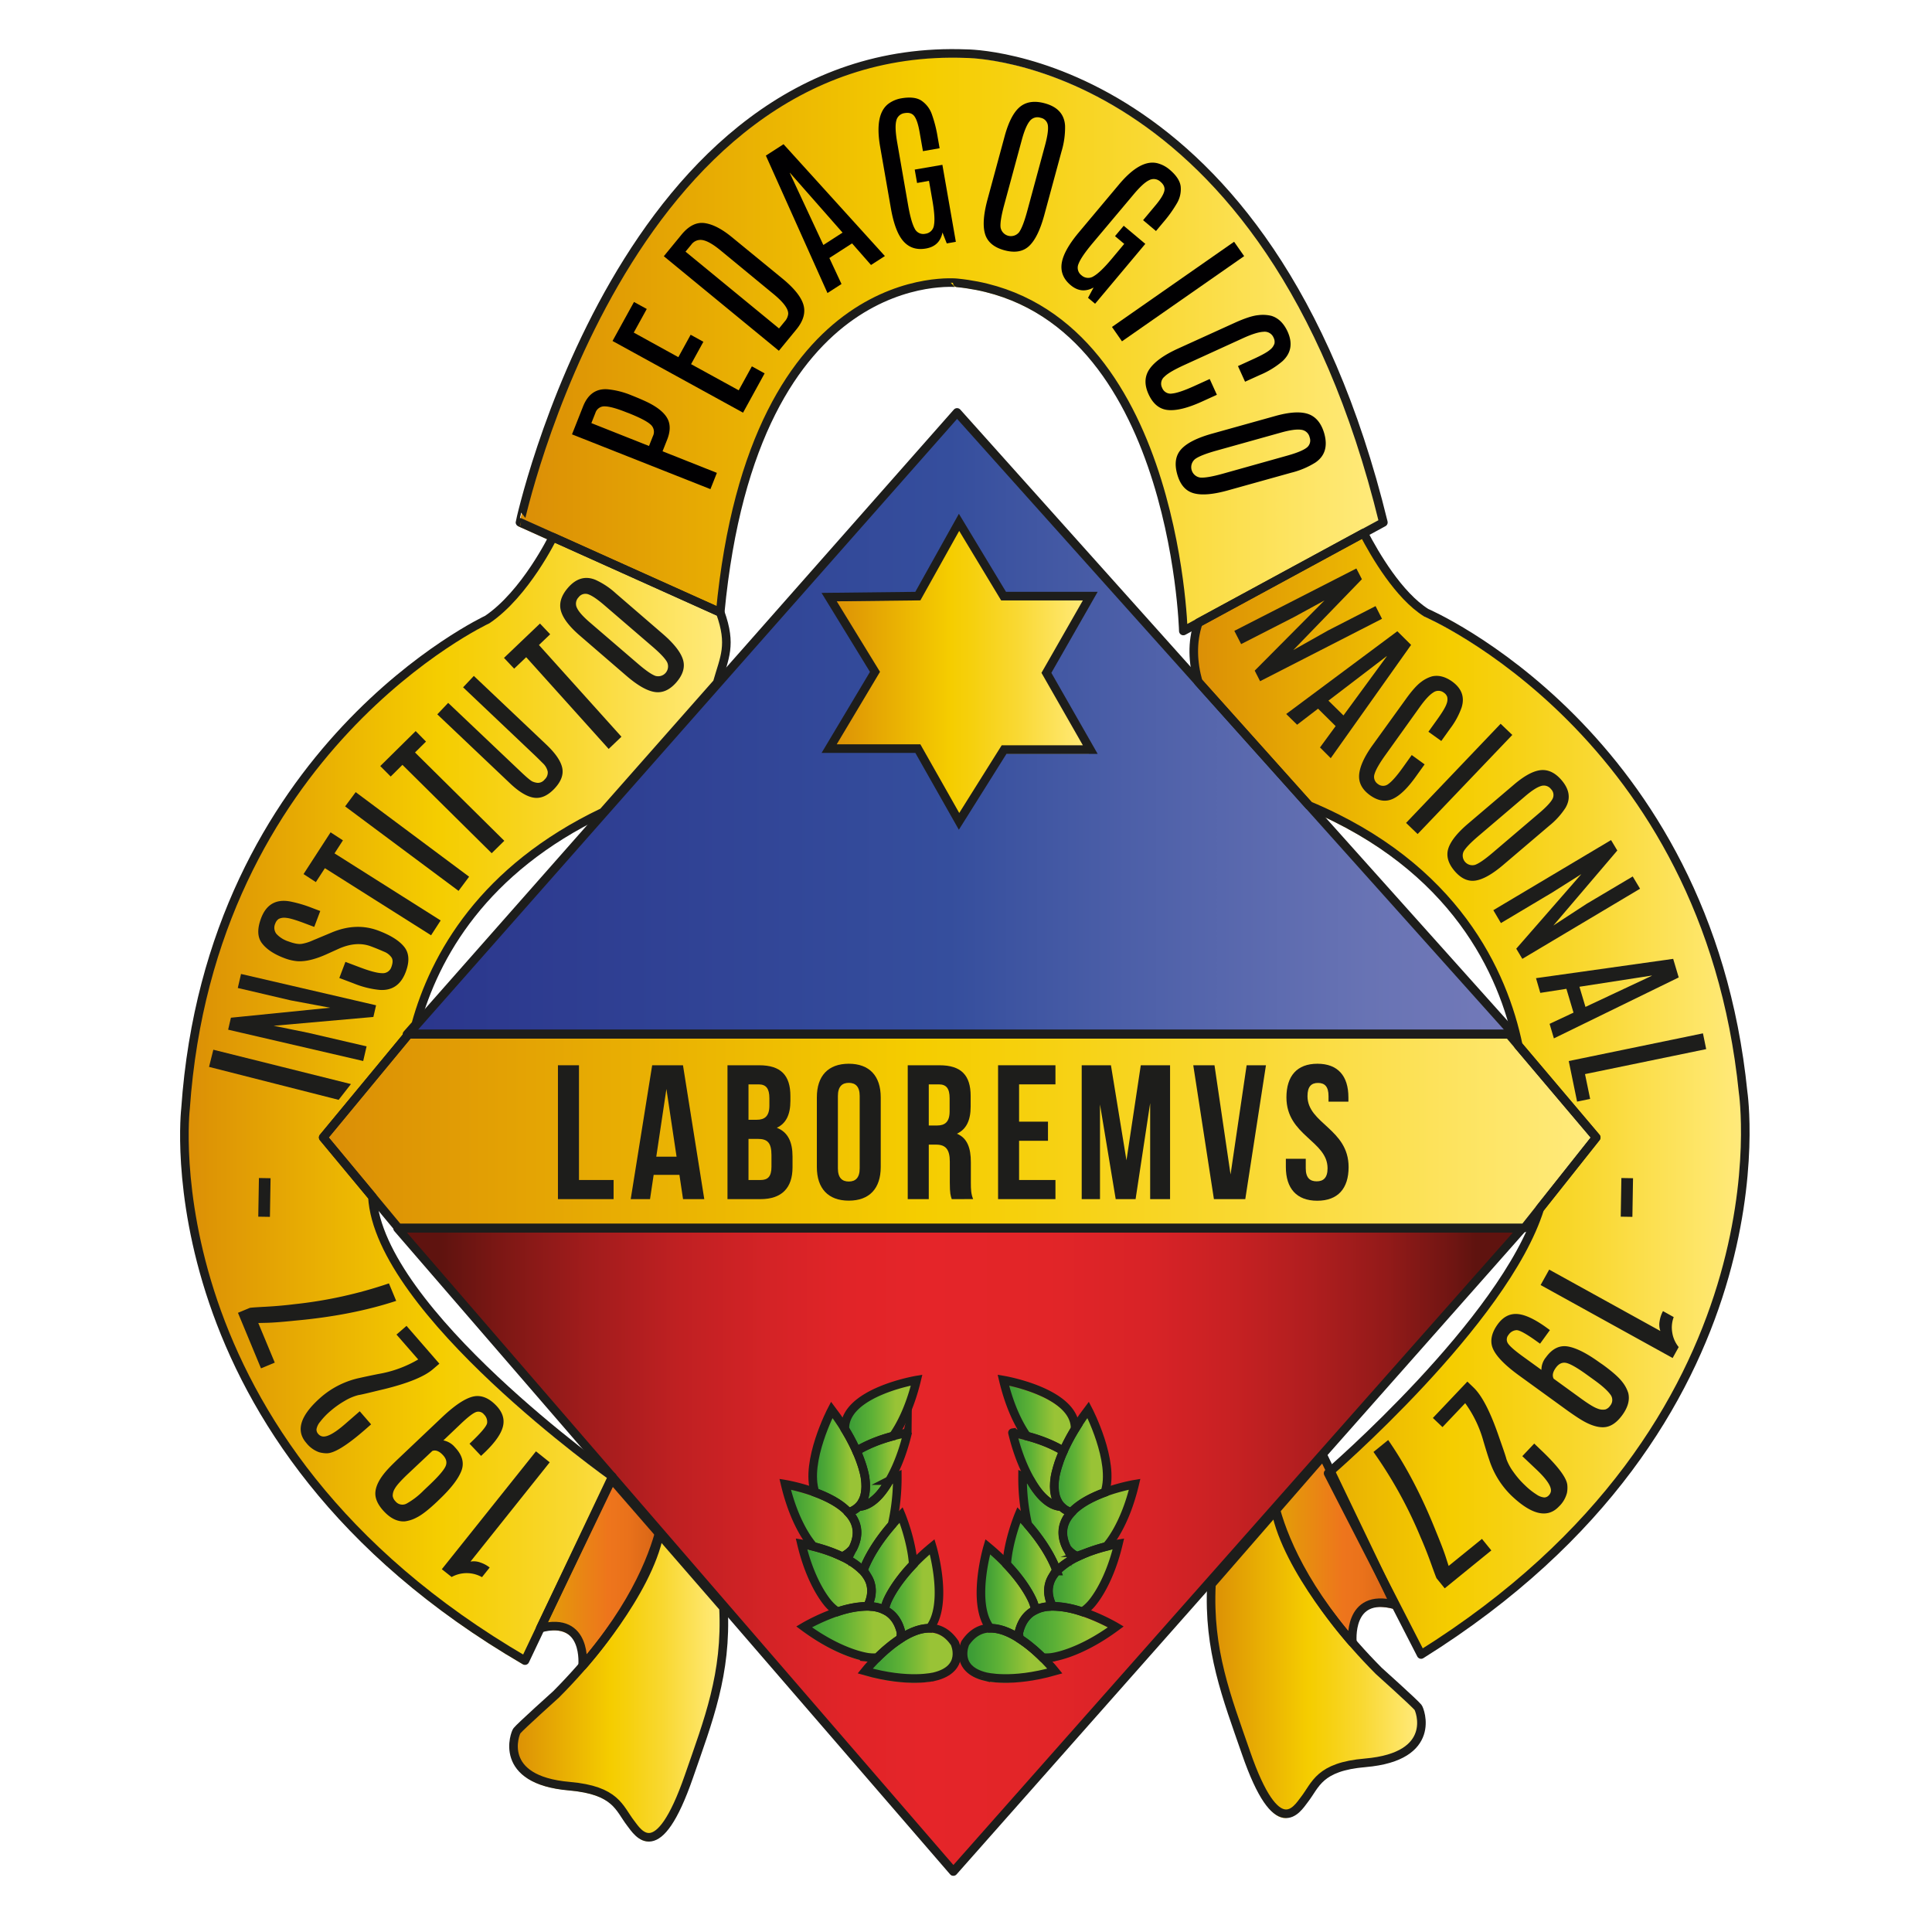
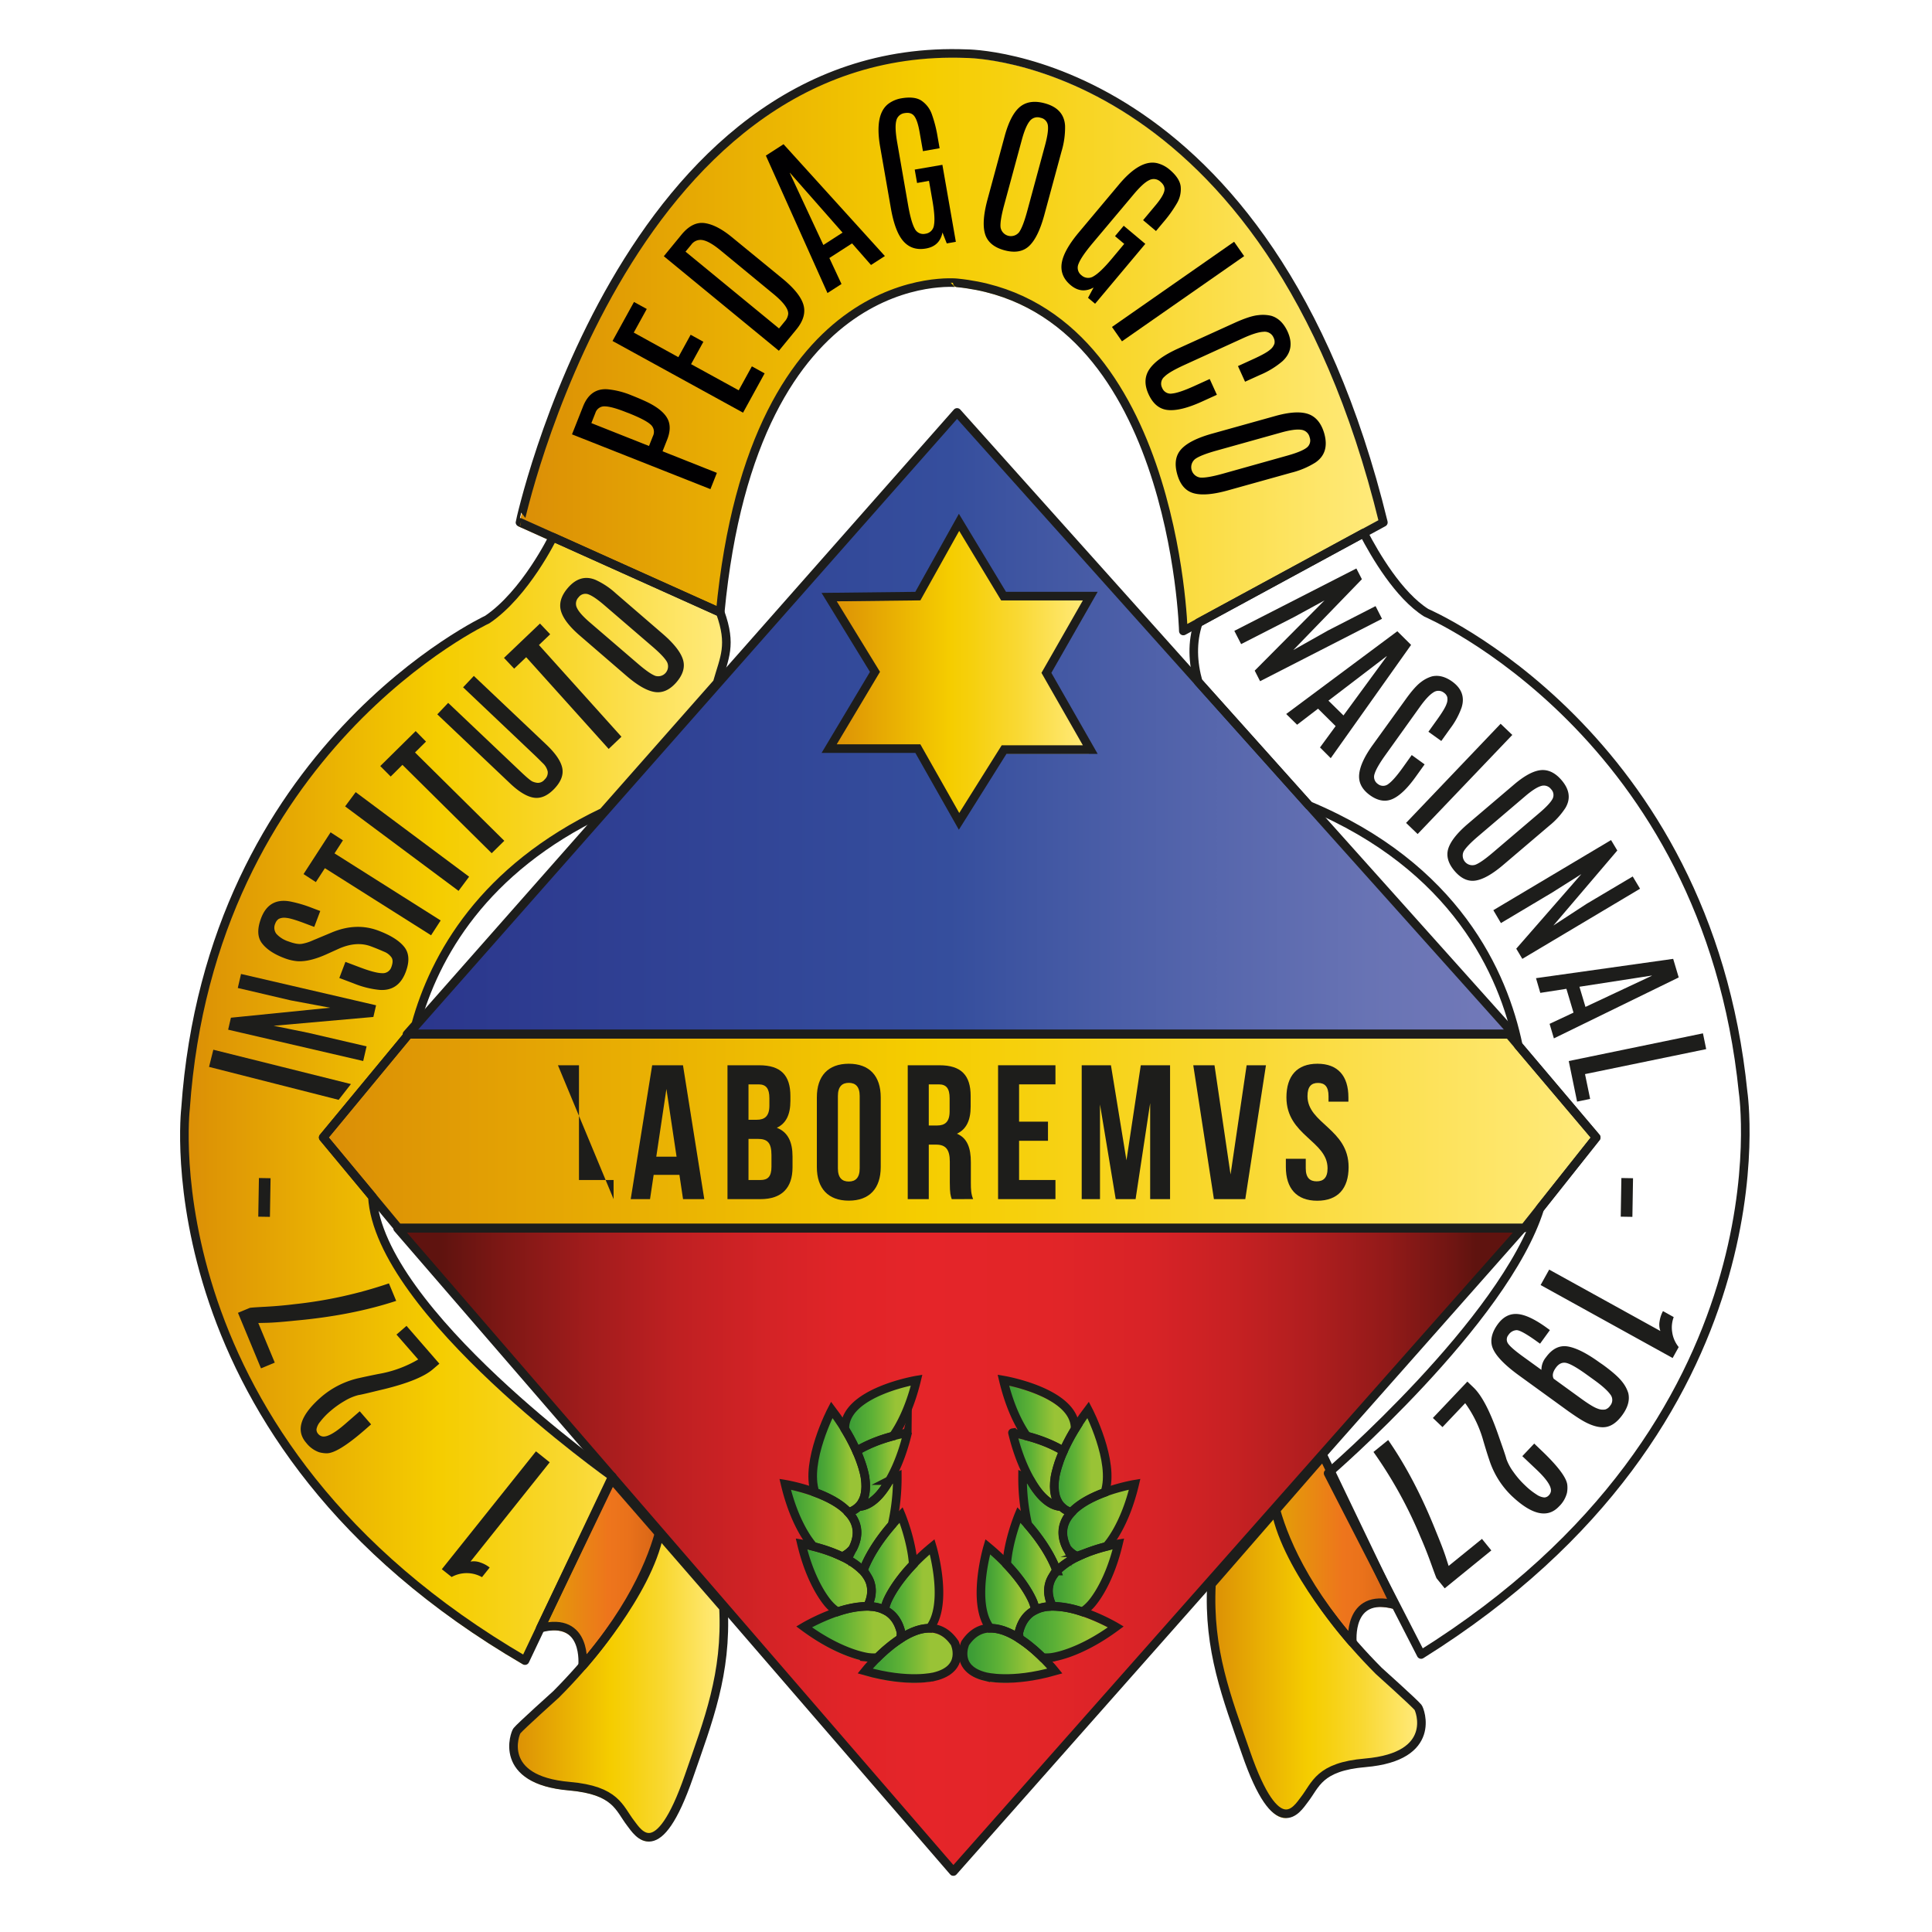
<svg xmlns="http://www.w3.org/2000/svg" xmlns:xlink="http://www.w3.org/1999/xlink" id="Layer_1" data-name="Layer 1" viewBox="0 0 900 900">
  <defs>
    <style>.cls-1{fill:url(#linear-gradient);}.cls-2{fill:url(#linear-gradient-2);}.cls-3{fill:url(#linear-gradient-3);}.cls-4{fill:url(#linear-gradient-4);}.cls-5{fill:url(#linear-gradient-5);}.cls-6{fill:url(#linear-gradient-6);}.cls-7{fill:url(#linear-gradient-7);}.cls-8{fill:url(#linear-gradient-8);}.cls-9{fill:url(#linear-gradient-9);}.cls-10{fill:url(#linear-gradient-10);}.cls-11{fill:#1d1d1b;}.cls-12{fill:#010002;}.cls-13{fill:url(#linear-gradient-11);}.cls-14{fill:url(#linear-gradient-12);}.cls-15{fill:url(#linear-gradient-13);}.cls-16{fill:url(#linear-gradient-14);}.cls-17{fill:url(#linear-gradient-15);}.cls-18{fill:url(#linear-gradient-16);}.cls-19{fill:#2ca53e;}.cls-20{fill:url(#linear-gradient-17);}.cls-21{fill:url(#linear-gradient-18);}.cls-22{fill:url(#linear-gradient-19);}.cls-23{fill:url(#linear-gradient-20);}.cls-24{fill:url(#linear-gradient-21);}.cls-25{fill:url(#linear-gradient-22);}.cls-26{fill:url(#linear-gradient-23);}.cls-27{fill:url(#linear-gradient-24);}.cls-28{fill:url(#linear-gradient-25);}.cls-29{fill:url(#linear-gradient-26);}.cls-30{fill:url(#linear-gradient-27);}.cls-31{fill:url(#linear-gradient-28);}.cls-32{fill:url(#linear-gradient-29);}.cls-33{fill:url(#linear-gradient-30);}.cls-34{fill:url(#linear-gradient-31);}.cls-35,.cls-36{fill:none;stroke:#1d1d1b;stroke-width:4px;}.cls-35{stroke-linecap:round;stroke-linejoin:round;}.cls-36{stroke-miterlimit:10;}</style>
    <linearGradient id="linear-gradient" x1="593.62" y1="723.57" x2="649.06" y2="723.57" gradientUnits="userSpaceOnUse">
      <stop offset="0" stop-color="#e2a106" />
      <stop offset="0.58" stop-color="#ee751c" />
      <stop offset="0.74" stop-color="#ea721b" />
      <stop offset="0.92" stop-color="#dd6917" />
      <stop offset="1" stop-color="#d46214" />
    </linearGradient>
    <linearGradient id="linear-gradient-2" x1="563.53" y1="776.11" x2="661.54" y2="776.11" gradientUnits="userSpaceOnUse">
      <stop offset="0" stop-color="#db8e06" />
      <stop offset="0.47" stop-color="#f5cd00" />
      <stop offset="0.55" stop-color="#f6d00d" />
      <stop offset="0.72" stop-color="#f9d831" />
      <stop offset="0.93" stop-color="#fee66a" />
      <stop offset="1" stop-color="#ffea7c" />
    </linearGradient>
    <linearGradient id="linear-gradient-3" x1="251.08" y1="734.47" x2="306.52" y2="734.47" xlink:href="#linear-gradient" />
    <linearGradient id="linear-gradient-4" x1="238.6" y1="787.01" x2="336.61" y2="787.01" xlink:href="#linear-gradient-2" />
    <linearGradient id="linear-gradient-5" x1="241.58" y1="161.26" x2="643.81" y2="161.26" xlink:href="#linear-gradient-2" />
    <linearGradient id="linear-gradient-6" x1="85.22" y1="513.81" x2="337.72" y2="513.81" xlink:href="#linear-gradient-2" />
    <linearGradient id="linear-gradient-7" x1="555.51" y1="511.41" x2="812.44" y2="511.41" xlink:href="#linear-gradient-2" />
    <linearGradient id="linear-gradient-8" x1="149.9" y1="528.69" x2="742.97" y2="528.69" xlink:href="#linear-gradient-2" />
    <linearGradient id="linear-gradient-9" x1="189.53" y1="338.86" x2="704.6" y2="338.86" gradientUnits="userSpaceOnUse">
      <stop offset="0" stop-color="#2b368c" />
      <stop offset="0.49" stop-color="#354e9d" />
      <stop offset="0.65" stop-color="#4c5fa8" />
      <stop offset="0.87" stop-color="#6873b4" />
      <stop offset="1" stop-color="#737ab9" />
    </linearGradient>
    <linearGradient id="linear-gradient-10" x1="184.57" y1="723.92" x2="708.55" y2="723.92" gradientUnits="userSpaceOnUse">
      <stop offset="0.04" stop-color="#5f130f" />
      <stop offset="0.09" stop-color="#7b1714" />
      <stop offset="0.17" stop-color="#a11c1c" />
      <stop offset="0.25" stop-color="#bf2022" />
      <stop offset="0.33" stop-color="#d42326" />
      <stop offset="0.4" stop-color="#e12428" />
      <stop offset="0.47" stop-color="#e52529" />
      <stop offset="0.58" stop-color="#e22528" />
      <stop offset="0.67" stop-color="#d82327" />
      <stop offset="0.74" stop-color="#c82123" />
      <stop offset="0.81" stop-color="#b11e1f" />
      <stop offset="0.88" stop-color="#931a19" />
      <stop offset="0.94" stop-color="#6f1512" />
      <stop offset="0.96" stop-color="#5f130f" />
    </linearGradient>
    <linearGradient id="linear-gradient-11" x1="385.62" y1="314.87" x2="507.26" y2="314.87" xlink:href="#linear-gradient-2" />
    <linearGradient id="linear-gradient-12" x1="392.91" y1="661.3" x2="426.35" y2="661.3" gradientUnits="userSpaceOnUse">
      <stop offset="0.1" stop-color="#3c9d36" />
      <stop offset="0.4" stop-color="#5db136" />
      <stop offset="0.73" stop-color="#99c336" />
    </linearGradient>
    <linearGradient id="linear-gradient-13" x1="398.33" y1="686.53" x2="422.17" y2="686.53" xlink:href="#linear-gradient-12" />
    <linearGradient id="linear-gradient-14" x1="377.96" y1="682.54" x2="402.68" y2="682.54" xlink:href="#linear-gradient-12" />
    <linearGradient id="linear-gradient-15" x1="411.37" y1="743.83" x2="436.78" y2="743.83" xlink:href="#linear-gradient-12" />
    <linearGradient id="linear-gradient-16" x1="402.33" y1="772.1" x2="445.12" y2="772.1" xlink:href="#linear-gradient-12" />
    <linearGradient id="linear-gradient-17" x1="391.71" y1="711.18" x2="417.41" y2="711.18" xlink:href="#linear-gradient-12" />
    <linearGradient id="linear-gradient-18" x1="365.11" y1="710.17" x2="398.62" y2="710.17" xlink:href="#linear-gradient-12" />
    <linearGradient id="linear-gradient-19" x1="373.93" y1="762.15" x2="419.12" y2="762.15" xlink:href="#linear-gradient-12" />
    <linearGradient id="linear-gradient-20" x1="401.46" y1="729.79" x2="424.81" y2="729.79" xlink:href="#linear-gradient-12" />
    <linearGradient id="linear-gradient-21" x1="372.77" y1="736.92" x2="405.42" y2="736.92" xlink:href="#linear-gradient-12" />
    <linearGradient id="linear-gradient-22" x1="466.76" y1="661.3" x2="500.2" y2="661.3" xlink:href="#linear-gradient-12" />
    <linearGradient id="linear-gradient-23" x1="470.94" y1="686.53" x2="494.78" y2="686.53" xlink:href="#linear-gradient-12" />
    <linearGradient id="linear-gradient-24" x1="490.43" y1="682.54" x2="515.15" y2="682.54" xlink:href="#linear-gradient-12" />
    <linearGradient id="linear-gradient-25" x1="456.33" y1="743.83" x2="481.75" y2="743.83" xlink:href="#linear-gradient-12" />
    <linearGradient id="linear-gradient-26" x1="448" y1="772.1" x2="490.79" y2="772.1" xlink:href="#linear-gradient-12" />
    <linearGradient id="linear-gradient-27" x1="475.71" y1="711.18" x2="501.41" y2="711.18" xlink:href="#linear-gradient-12" />
    <linearGradient id="linear-gradient-28" x1="494.49" y1="710.17" x2="528.01" y2="710.17" xlink:href="#linear-gradient-12" />
    <linearGradient id="linear-gradient-29" x1="474" y1="762.15" x2="519.18" y2="762.15" xlink:href="#linear-gradient-12" />
    <linearGradient id="linear-gradient-30" x1="468.3" y1="729.79" x2="491.66" y2="729.79" xlink:href="#linear-gradient-12" />
    <linearGradient id="linear-gradient-31" x1="487.7" y1="736.92" x2="520.34" y2="736.92" xlink:href="#linear-gradient-12" />
  </defs>
  <path class="cls-1" d="M615.76,680.08l33.3,69.38c-22.24-5.92-19.68,17.6-19.68,17.6S599,733.24,593.62,705.53Z" />
  <path class="cls-2" d="M593.75,705.38c4.4,15.74,16.19,43,47.92,74.9,0,0,16.7,15,18.29,17,.84,1,9.44,22.87-24.48,25.81-21.78,1.89-23.14,10.27-28.5,17.21-3.42,4.45-12.64,20.17-27.16-21.78-9-26-17.67-47.73-16.11-78.55Z" />
  <path class="cls-3" d="M284.38,691l-33.3,69.39c22.24-5.92,19.67,17.6,19.67,17.6s30.42-33.83,35.77-61.53Z" />
  <path class="cls-4" d="M306.39,716.29c-4.4,15.74-16.19,43-47.92,74.9,0,0-16.71,15-18.29,16.94-.84,1-9.44,22.88,24.48,25.81,21.78,1.89,23.14,10.28,28.5,17.22,3.43,4.45,12.64,20.17,27.16-21.79,9-26,17.68-47.73,16.1-78.55Z" />
  <path class="cls-5" d="M334.86,287.16l-93.28-41.94s48.28-224.57,208-218.38c0,0,140.83-.3,194.23,218.38l-93.2,50.58s-3.9-152-105.3-162.18C445.31,133.62,350.46,123.39,334.86,287.16Z" />
  <path class="cls-6" d="M256.93,252.13s-12.83,26.38-30.58,38.36c0,0-128.87,59.88-140.59,227.8,0,0-18.23,154.47,158.15,257.19l40.66-85.73s-108.81-77-111.75-130.38L149.9,531.78l39.73-48.06h-.72l4.1-4.66c8.81-31.92,31.36-72.14,87.23-98.83l53.21-60.29c3.38-11.93,6.9-17.5,1.41-32.78Z" />
-   <path class="cls-7" d="M811.43,510.64C794.49,343.16,663.81,287.33,663.81,287.33,651,279.25,640,260.5,634.66,250.19l-77,41.8c-3.1,9.18-2.58,18.56-.07,27.51l51.58,57.62c68.34,28.61,90.56,78.12,97.53,111.79L743,531.78,716.68,564.9c-16.5,52.63-98.63,123.31-98.63,123.31l43.29,84.42C834.45,664.47,811.43,510.64,811.43,510.64Z" />
  <polygon class="cls-8" points="149.91 531.78 189.82 483.5 702.11 483.5 742.97 531.78 709.54 573.88 184.87 573.88 149.91 531.78" />
  <polygon class="cls-9" points="445.21 194 189.53 483.72 704.6 483.72 445.21 194" />
  <polygon class="cls-10" points="184.57 574.11 708.55 574.11 443.48 873.74 184.57 574.11" />
  <path class="cls-11" d="M210.37,734.61,205.82,731l43.85-54.91,6.41,5.11-36.91,46.25a8.67,8.67,0,0,1,4.57.42,14.4,14.4,0,0,1,4.37,2.34l-3.58,4.49a14.51,14.51,0,0,0-14.16-.06Z" />
  <path class="cls-11" d="M782,627.52l-2.82,5.1-61.51-34,4-7.19,51.8,28.61a8.7,8.7,0,0,1-.36-4.58,14.48,14.48,0,0,1,1.57-4.7l5,2.79a13.82,13.82,0,0,0-.71,7A14.14,14.14,0,0,0,782,627.52Z" />
-   <path class="cls-11" d="M203.66,699.48q-5.94,5.63-9.43,7.36a15.91,15.91,0,0,1-5.72,1.88c-3.32.17-6.5-1.34-9.55-4.56s-4.4-6.32-4.07-9.33,2.12-6.32,5.33-9.93c1.3-1.45,3-3.16,5.08-5.14l20.5-19.43q10.38-9.84,16.38-10,4.63-.11,9,4.46t3.12,9.66q-1.22,5.12-8.34,12l-1.86,1.76-5.38-5.68.87-.82q7-6.68,7.33-8.82a4.76,4.76,0,0,0-1.48-4,3.29,3.29,0,0,0-3.93-1q-2.15.9-7,5.52L206.54,671a9.29,9.29,0,0,1,5.39,3.19q5.15,5.45,3,11t-10,13.06Zm-13.72-12.79q-4.83,4.59-6,6.74a6.3,6.3,0,0,0-1,3.44,4.38,4.38,0,0,0,1.3,2.51,4.12,4.12,0,0,0,5.25,1,34.73,34.73,0,0,0,7.79-6l2.92-2.77q5.85-5.55,7.25-8.33t-1.16-5.49q-2.56-2.72-4.88-1.89Z" />
  <path class="cls-11" d="M746.61,635.7c4.4,3.19,7.4,5.85,9,7.91a15.93,15.93,0,0,1,2.89,5.28c.79,3.23-.12,6.63-2.72,10.23s-5.41,5.5-8.43,5.72-6.61-.93-10.74-3.43c-1.66-1-3.66-2.36-6-4l-22.87-16.58q-11.57-8.38-12.82-14.26c-.62-3,.29-6.24,2.74-9.63s5.43-5,8.93-4.84,7.95,2.18,13.35,6l2.07,1.5-4.59,6.34-1-.71q-7.86-5.7-10-5.59a4.8,4.8,0,0,0-3.7,2.21,3.28,3.28,0,0,0-.23,4q1.28,1.93,6.7,5.88l8.86,6.41a9.24,9.24,0,0,1,2.13-5.88c2.94-4.05,6.37-5.71,10.3-5s8.81,3.2,14.66,7.44Zm-10.05,15.84q5.38,3.9,7.72,4.66a6.27,6.27,0,0,0,3.57.37,4.23,4.23,0,0,0,2.22-1.74,4.09,4.09,0,0,0,0-5.33q-1.95-2.67-7.33-6.56l-3.26-2.35q-6.53-4.74-9.52-5.6c-2-.57-3.72.14-5.18,2.15s-1.79,3.73-1,5.13Z" />
  <path class="cls-11" d="M169.67,666.32Q157.25,677.09,152.14,677a13.67,13.67,0,0,1-3.5-.5,13.29,13.29,0,0,1-6-4.38q-7.56-8.72,7.11-21.45a40.42,40.42,0,0,1,17.67-8.75c3-.67,6-1.3,8.92-1.88a54.5,54.5,0,0,0,18.47-6.75L184.7,621.69l4.67-4.05,15.31,17.62-3,2.56q-6,5.2-22.92,9.34s-1.86.43-5.46,1.31-5.71,1.34-6.3,1.4a23.73,23.73,0,0,0-6.31,2.65,42.84,42.84,0,0,0-6.77,4.8,31.89,31.89,0,0,0-4.78,5,7.47,7.47,0,0,0-1.7,3.43,2.93,2.93,0,0,0,.72,2.14,3.54,3.54,0,0,0,1.67,1.17c2.13.68,5.76-1.2,10.85-5.63l6.9-6,5.29,6.09Z" />
  <path class="cls-11" d="M717.81,675.45q11.93,11.32,12.31,16.41a12.7,12.7,0,0,1-.16,3.54,13.29,13.29,0,0,1-3.78,6.42q-7.92,8.35-22-5a40.53,40.53,0,0,1-10.42-16.74c-1-2.93-1.86-5.82-2.72-8.7a54.82,54.82,0,0,0-8.5-17.73l-10.57,11.15-4.48-4.26,16.06-16.94,2.83,2.7q5.76,5.46,11.5,21.91s.62,1.8,1.85,5.3,1.88,5.56,2,6.14a23.7,23.7,0,0,0,3.25,6,40.53,40.53,0,0,0,5.44,6.28,32.78,32.78,0,0,0,5.39,4.29,7.48,7.48,0,0,0,3.57,1.35,2.86,2.86,0,0,0,2.06-.93,3.59,3.59,0,0,0,1-1.76q.69-3.3-6.65-10.26l-6.64-6.29,5.55-5.86Z" />
  <path class="cls-11" d="M121.58,637.43l-10.73-25.87,5.52-2.3c.42-.12,2.86-.29,7.33-.53s9-.63,13.48-1.19a203.19,203.19,0,0,0,44-9.69l3.38,8.15q-20.79,6.84-47.23,9.21c-5.75.6-10,.92-12.8,1l-4.21.1L128,634.76Z" />
  <path class="cls-11" d="M694.72,722.25,673,739.91l-3.77-4.65c-.23-.37-1.08-2.67-2.59-6.87s-3.16-8.4-5-12.58a203.1,203.1,0,0,0-21.82-39.43l6.85-5.56q12.48,18,22.29,42.65c2.2,5.35,3.73,9.33,4.58,12s1.28,4,1.3,4l15.52-12.59Z" />
  <path class="cls-11" d="M120.31,566.77l.31-18,5.42.09-.3,18Z" />
  <path class="cls-11" d="M640.79,282.35l3,5.91L587,317.33l-2.51-4.92,32.5-32.7-14.14,7.72-24.68,12.62L575,293.88l56.85-29.06,2.57,5-31.95,33,16.1-9.08Z" />
  <path class="cls-11" d="M650.93,294.06l6.41,6.36-37.43,52.77-5-5,7.28-9.94L614,330.13l-9.76,7.48-5.08-5Zm-32.09,32.33,7,6.89L646,305.77l-.08-.07Z" />
  <path class="cls-11" d="M654.92,325.63c2.82-3.93,5.2-6.58,7.17-8a15.24,15.24,0,0,1,5-2.55c3-.69,6.13.1,9.36,2.38q6.71,4.85,4.42,12.13a36.15,36.15,0,0,1-5.34,9.83l-4.12,5.76-6-4.3,4.14-5.77c2.38-3.33,3.8-5.7,4.28-7.14a5.64,5.64,0,0,0,.35-3.27,3.85,3.85,0,0,0-1.54-2,4.13,4.13,0,0,0-5-.09c-1.73,1.09-3.79,3.31-6.17,6.63l-16.09,22.48q-4.21,5.89-5.06,8.84a4,4,0,0,0,1.57,4.67,3.89,3.89,0,0,0,4.91-.06c1.66-1.19,3.91-3.74,6.72-7.67l4.12-5.77,6,4.34-4.08,5.69q-5.83,8.18-10.82,10.42t-10.52-1.71q-5.55-4-5.08-9.62c.32-3.78,2.39-8.32,6.21-13.66Z" />
  <path class="cls-11" d="M699.05,337.16l5.44,5.2-44.1,46.17L655,383.34Z" />
  <path class="cls-11" d="M705.33,365.44q8.29-7.05,13.91-6.71,4.44.28,8.24,4.75c3.7,4.36,4.28,8.65,1.74,12.91a35.4,35.4,0,0,1-7.53,8.28l-21.43,18.24q-7.59,6.46-12.87,7.29t-9.81-4.49q-4.51-5.32-2.9-10.45c1.11-3.42,4.17-7.28,9.22-11.58Zm11.82,13.22q4.68-4,6-6.37a3.85,3.85,0,0,0-.62-4.67,4.18,4.18,0,0,0-4.67-1.46c-1.83.54-4.25,2.1-7.3,4.69l-21.84,18.6c-3.7,3.15-6,5.56-6.9,7.2a4.49,4.49,0,0,0,5.34,6.22c1.79-.63,4.52-2.52,8.19-5.64Z" />
  <path class="cls-11" d="M760.58,408.29,764,414l-54.84,32.67-2.83-4.74,30.32-34.73L723,415.81,699.19,430,695.65,424l54.84-32.66,2.91,4.86-29.78,34.95,15.48-10.11Z" />
  <path class="cls-11" d="M779.43,446.67l2.58,8.66-58.15,28.39-2-6.77L733,471.72l-3.31-11.09-12.16,1.89-2-6.85Zm-43.67,13,2.81,9.39,30.87-14.49,0-.11Z" />
  <path class="cls-11" d="M793.3,481.37l1.51,7.35-56.45,11.64,2.39,11.55-6.08,1.26-3.89-18.9Z" />
  <path class="cls-11" d="M97.38,497l2-8,64.1,16-5.73,7.35Z" />
  <path class="cls-11" d="M110.77,460.24l1.51-6.53,62.91,14.59-1.26,5.44-46.46,4.11,16,3.25,27.3,6.34-1.58,6.82-62.91-14.59,1.29-5.58,46.21-4.65L135.4,466Z" />
  <path class="cls-11" d="M138.25,447.74a22.57,22.57,0,0,1-5.89-1.45q-7.14-2.7-10.34-6.91t-.39-11.65q3.6-9.56,13.43-7.81a59.21,59.21,0,0,1,10.24,3l3.89,1.47-2.8,7.4L142,430.14c-4.18-1.58-7.07-2.44-8.68-2.56a6,6,0,0,0-3.47.48,4.28,4.28,0,0,0-1.62,2.16,4.65,4.65,0,0,0,.53,4.81,13,13,0,0,0,5.62,3.53c2.7,1,4.79,1.38,6.31,1.1a20.17,20.17,0,0,0,4.61-1.41c1.56-.67,2.43-1,2.62-1.1l6.44-2.69q11.47-4.87,21.92-.93,8.52,3.21,12,7.54c2.33,2.88,2.58,6.79.72,11.72q-3.37,8.93-12.11,8.35a42.58,42.58,0,0,1-12.06-3l-.38-.14-6.38-2.41,2.84-7.51,6.68,2.52c4.8,1.82,8.28,2.73,10.41,2.74a4.15,4.15,0,0,0,4.3-2.82c.71-1.89.77-3.35.14-4.42a7.62,7.62,0,0,0-3.57-2.78c-1.78-.79-3.8-1.62-6.06-2.47Q166,438.3,157.71,442l-5.9,2.67C146.42,447.05,141.91,448.07,138.25,447.74Z" />
  <path class="cls-11" d="M141.4,407.18,154,387.73l5.75,3.74-3.92,6.06,49.45,31.26-4.47,6.9-49.46-31.26-4.21,6.49Z" />
  <path class="cls-11" d="M177.14,356.86l16.5-16.29,4.81,4.89-5.12,5.07,41.59,41.15-5.87,5.78L187.47,356.3,182,361.74Z" />
  <path class="cls-11" d="M160.77,375.65l4.92-6.64,52.84,39.39L213.61,415Z" />
  <path class="cls-11" d="M215.73,320.18l5-5.31,33.78,32q6.39,6.06,7.4,10.83t-3.65,9.7c-3.13,3.29-6.31,4.68-9.54,4.2s-7-2.74-11.23-6.78l-33.78-32.05,5.07-5.34,33.65,31.92q4.53,4.32,5.78,4.78a8.14,8.14,0,0,0,2.16.55,4,4,0,0,0,3.36-1.58,4.34,4.34,0,0,0,1.42-3.65,7.53,7.53,0,0,0-2.37-4c-1.38-1.39-2.52-2.52-3.41-3.37Z" />
  <path class="cls-11" d="M234.78,306.47l16.76-16,4.75,5-5.23,5,38.43,42.73-5.95,5.68-38.42-42.73-5.61,5.34Z" />
  <path class="cls-11" d="M270,296q-8.42-7.29-9-13.05-.41-4.51,3.54-9.09,5.71-6.63,12.78-3.78a36,36,0,0,1,9.56,6.34l21.84,18.85q7.74,6.69,9.4,11.9t-3,10.64q-4.68,5.4-10.12,4.55c-3.63-.56-8-3.07-13.16-7.51Zm11.55-14.05q-4.76-4.09-7.4-5.06a3.94,3.94,0,0,0-4.63,1.36,4.29,4.29,0,0,0-.74,4.95q1.24,2.66,5.9,6.67L296.94,309c3.78,3.26,6.56,5.21,8.38,5.85a4.6,4.6,0,0,0,5.45-6.37q-1.36-2.58-7-7.41Z" />
  <path class="cls-12" d="M266.46,202.34l5.15-13c2.26-5.72,6.07-8.37,11.38-8a38.26,38.26,0,0,1,11,2.75c4,1.59,6.93,2.88,8.85,3.9q6.3,3.35,8.23,7.29t-.29,9.56l-2.14,5.39,25.31,10.05-3,7.58ZM291.63,192c-4.42-1.76-7.69-2.65-9.83-2.7a4.35,4.35,0,0,0-4.42,3l-1.9,4.8,26.85,10.66,1.83-4.61a4.48,4.48,0,0,0-1.12-5.41q-2.4-2.17-10.16-5.27Z" />
  <path class="cls-12" d="M285.34,158.84l10-18.17,5.95,3.26-6.06,11L316,166.38l5.73-10.44,5.93,3.27-5.73,10.43,22.19,12.18,6.13-11.16,5.94,3.27-10.05,18.31Z" />
  <path class="cls-12" d="M309.23,119.36l8.27-10.08q5.07-6.15,10.76-5.35t12.66,6.53l23.57,19.31q8.25,6.78,9.8,12.29t-3.36,11.47l-8.1,9.87Zm26.39-2.75c-3.35-2.76-6.09-4.33-8.19-4.74A5.3,5.3,0,0,0,322,114l-2.66,3.23L362.9,153l2.64-3.23a6.29,6.29,0,0,0,1.63-3.47q.24-3.51-6.89-9.37Z" />
  <path class="cls-12" d="M356.77,72.49,365,67.18l47.21,52.1-6.46,4.16-8.83-10.06-10.57,6.81L392,132.3l-6.53,4.21Zm26.78,41.64,8.94-5.77L368,80.52l-.09.06Z" />
  <path class="cls-12" d="M410,68.33q-2.62-15.06,3.87-20a14.17,14.17,0,0,1,5.89-2.51q6.25-1.09,9.5,1.08a12.77,12.77,0,0,1,4.85,6.39,59.39,59.39,0,0,1,2.67,10.48l.93,5.28-7.77,1.36-1.56-8.89c-.61-3.5-1.4-5.93-2.38-7.31s-2.49-1.88-4.58-1.52a4.55,4.55,0,0,0-3.91,3.61q-.79,3.06.47,10.24l5,28.73c.94,5.46,2,9.19,3.11,11.19a4.42,4.42,0,0,0,5,2.43,4.58,4.58,0,0,0,4-4.09c.44-2.34.17-6.24-.78-11.67l-1.55-8.89-5.55,1L426.11,79,439,76.78l6.27,35.87-4.23.74-2-5.09c-.83,4.23-3.41,6.72-7.71,7.47s-7.79-.36-10.46-3.35S416.28,104.29,415,97Z" />
  <path class="cls-12" d="M468,63.48c2.07-7.61,4.84-12.46,8.35-14.56,2.76-1.65,6.21-1.92,10.32-.8q9,2.43,9.48,10.49a38.59,38.59,0,0,1-1.67,12l-8,29.52q-2.84,10.47-7.06,14.45t-11.54,2q-7.32-2-9-7.58T460,93Zm18.72,4.58q1.76-6.42,1.45-9.39a4.16,4.16,0,0,0-3.42-3.8,4.51,4.51,0,0,0-5.08,1.56q-1.95,2.41-3.66,8.69l-8.15,30.09q-2.09,7.65-1.76,10.69a4.89,4.89,0,0,0,8.62,2.29q1.82-2.5,3.86-10.08Z" />
  <path class="cls-12" d="M521.27,85.94Q531.11,74.21,539,76a14.22,14.22,0,0,1,5.7,2.89c3.25,2.71,5,5.37,5.31,8a12.85,12.85,0,0,1-1.77,7.83,59.23,59.23,0,0,1-6.3,8.79l-3.44,4.11-6-5.06,5.79-6.92c2.28-2.72,3.63-4.89,4.06-6.53s-.18-3.13-1.8-4.48a4.56,4.56,0,0,0-5.28-.67q-2.85,1.36-7.52,7L509,113.26q-5.34,6.38-6.55,9.6a4.41,4.41,0,0,0,1.36,5.39,4.6,4.6,0,0,0,5.69.4q3.11-1.77,8.42-8.11l5.79-6.93L519.42,110l4.05-4.83,10.06,8.43L510.14,141.5l-3.29-2.76,2.59-4.81q-5.65,3.12-10.68-1.09t-4.18-10.15q.87-5.94,8-14.46Z" />
  <path class="cls-12" d="M574.89,112.62l4.68,6.7L522.66,159,518,152.31Z" />
  <path class="cls-12" d="M575.08,150.42q7.17-3.25,11.08-3.61a16.82,16.82,0,0,1,6.13.33q4.82,1.49,7.52,7.32,3.69,8.19-2.41,13.82A39.6,39.6,0,0,1,587,174.64l-7,3.18-3.31-7.28,7-3.2q6.07-2.76,7.9-4.39a6,6,0,0,0,2.1-2.89,4.22,4.22,0,0,0-.37-2.69,4.5,4.5,0,0,0-4.68-2.82q-3.33.15-9.4,2.9L552,169.89c-4.78,2.18-8,4-9.55,5.58a4.24,4.24,0,0,0-1.06,5.25,4.2,4.2,0,0,0,4.64,2.6q3.32-.31,10.5-3.58l7-3.18,3.34,7.35-6.92,3.15Q550,191.59,544.06,191c-3.95-.38-6.93-2.83-9-7.32s-1.89-8.44.46-11.81,6.76-6.54,13.25-9.49Z" />
  <path class="cls-12" d="M594.11,193.78q11.4-3.18,16.79-.27c2.82,1.53,4.82,4.35,6,8.45q2.5,9-4.16,13.52a38.49,38.49,0,0,1-11.21,4.72L572,228.44q-10.44,2.91-16,1.31c-3.73-1.05-6.26-4-7.62-8.89s-.73-8.75,1.9-11.62,7.42-5.29,14.36-7.23Zm5.65,18.44q6.4-1.8,8.8-3.57a4.17,4.17,0,0,0,1.53-4.88,4.53,4.53,0,0,0-4-3.57q-3.06-.45-9.33,1.3l-30,8.39q-7.63,2.13-10.09,4a4.88,4.88,0,0,0,2.43,8.57q3.09.29,10.64-1.82Z" />
  <path class="cls-11" d="M755,566.77l.3-18,5.43.09-.3,18Z" />
-   <path class="cls-11" d="M259.91,496.24h9.8v53.45h16.12v8.91H259.91Z" />
+   <path class="cls-11" d="M259.91,496.24h9.8v53.45h16.12v8.91Z" />
  <path class="cls-11" d="M328.08,558.6h-9.89l-1.69-11.31h-12l-1.69,11.31h-9l10-62.36h14.35Zm-22.36-19.78h9.45l-4.73-31.54Z" />
  <path class="cls-11" d="M368.2,510.58v2.22c0,6.42-2,10.52-6.33,12.57,5.26,2,7.32,6.77,7.32,13.36v5.08c0,9.62-5.08,14.79-14.89,14.79H338.89V496.24h14.79C363.83,496.24,368.2,501,368.2,510.58Zm-19.52-5.44v16.49h3.84c3.65,0,5.89-1.61,5.89-6.6v-3.47c0-4.46-1.53-6.42-5-6.42Zm0,25.4v19.15h5.62c3.3,0,5.08-1.51,5.08-6.15v-5.43c0-5.79-1.87-7.57-6.33-7.57Z" />
  <path class="cls-11" d="M380.52,511.2c0-10,5.26-15.67,14.88-15.67s14.88,5.7,14.88,15.67v32.44c0,10-5.26,15.67-14.88,15.67s-14.88-5.7-14.88-15.67Zm9.8,33.05c0,4.47,2,6.15,5.08,6.15s5.08-1.68,5.08-6.15V510.58c0-4.46-2-6.15-5.08-6.15s-5.08,1.69-5.08,6.15Z" />
  <path class="cls-11" d="M443.36,558.6c-.54-1.6-.9-2.59-.9-7.66v-9.8c0-5.79-2-7.93-6.41-7.93h-3.39V558.6h-9.8V496.24h14.8c10.15,0,14.51,4.71,14.51,14.34v4.89c0,6.42-2,10.61-6.41,12.66,4.9,2,6.5,6.77,6.5,13.27V551c0,3,.09,5.26,1.07,7.58Zm-10.7-53.46V524.3h3.84c3.65,0,5.87-1.61,5.87-6.59v-6.15c0-4.46-1.51-6.42-5-6.42Z" />
  <path class="cls-11" d="M474.73,522.51h13.46v8.91H474.73v18.27h16.94v8.91H464.94V496.24h26.73v8.9H474.73Z" />
  <path class="cls-11" d="M524.75,540.52l6.67-44.28h13.64V558.6h-9.27V513.88L529,558.6h-9.26l-7.32-44.1v44.1H503.9V496.24h13.62Z" />
  <path class="cls-11" d="M573.24,547.11l7.49-50.87h9L580.1,558.6H565.49l-9.62-62.36h9.89Z" />
  <path class="cls-11" d="M613.71,495.53c9.54,0,14.43,5.7,14.43,15.67v2h-9.26v-2.58c0-4.46-1.78-6.15-4.9-6.15s-4.9,1.69-4.9,6.15c0,12.83,19.15,15.23,19.15,33.06,0,10-5,15.67-14.61,15.67S599,553.61,599,543.64V539.8h9.27v4.45c0,4.47,2,6.06,5.08,6.06s5.08-1.59,5.08-6.06c0-12.83-19.16-15.23-19.16-33.05C599.28,501.23,604.18,495.53,613.71,495.53Z" />
  <polygon class="cls-13" points="426.94 279.58 446.13 245.22 466.87 279.58 507.26 279.58 486.84 315.33 507.26 351.08 467.1 351.08 446.13 384.51 426.94 350.62 385.62 350.62 406.98 314.87 385.62 280.05 426.94 279.58" />
  <path class="cls-14" d="M415.4,670.89c2.88-4.08,7.68-12.37,11-26.11,0,0-33.88,5.65-33.43,22.86a90.05,90.05,0,0,1,5.39,10.15l.07,0A65.14,65.14,0,0,1,415.4,670.89Z" />
  <path class="cls-15" d="M398.33,677.84c.05.11.09.21.14.31q1.18,2.73,1.93,4.9a.88.88,0,0,0,.05.15,43.5,43.5,0,0,1,1.89,7c0,.17,0,.27,0,.27a24.69,24.69,0,0,1,.26,4.31c0,.42-.07.77-.1,1.16a15,15,0,0,1-.35,2.37c-.08.36-.17.68-.27,1a12.49,12.49,0,0,1-.78,1.88c-.12.21-.22.45-.35.64a9.8,9.8,0,0,1-1.47,1.89c2.71-.08,5.91-1.37,9.45-5.17,0,0,8.47-8.54,13.4-29.23C422.17,669.33,408.24,671.66,398.33,677.84Z" />
  <path class="cls-16" d="M402.38,690.47s-1.53-13.36-15.54-31.82c0,0-12.6,24.11-7.79,38.47,5.66,2.08,11.72,5.09,15.58,9.31C398.57,705.27,404,701.7,402.38,690.47Z" />
  <path class="cls-17" d="M419.11,762.33a15.18,15.18,0,0,1-.23,2.87c4.34-2.8,9-4.8,13.54-4.75,9.06-11.58,1.2-38,1.2-38-17.13,14.13-21.24,26-21.24,26a22.4,22.4,0,0,0-1,3.45C415,753.67,417.81,756.84,419.11,762.33Z" />
  <path class="cls-18" d="M402.33,780.32s27.45-34.25,41.77-13c0,0,5.61,11.94-9.53,15.63C434.57,783,422.91,786.18,402.33,780.32Z" />
  <path class="cls-19" d="M387.41,725.2s0,0-.06,0Z" />
  <path class="cls-19" d="M401,701.44a.91.91,0,0,1,.07-.14A.91.91,0,0,0,401,701.44Z" />
  <path class="cls-20" d="M417.4,689.75c-1.36.62-2.49,1.25-3.74,1.88a37.65,37.65,0,0,1-4.89,6.93c-3.54,3.8-6.74,5.09-9.45,5.17a11.18,11.18,0,0,1-4.69,2.7c-.23-.24-.52-.44-.75-.67,4.42,4.37,6.52,10.06,2.8,17.43a12.78,12.78,0,0,1-5,3.85,35,35,0,0,1,8.51,5.57,15.85,15.85,0,0,0,1.94-.67c1.7-4.1,5.37-11.19,12.8-19.73A98.8,98.8,0,0,0,417.4,689.75Z" />
  <path class="cls-21" d="M391.71,727a12.78,12.78,0,0,0,5-3.85c11.46-22.76-31.57-29.88-31.57-29.88,4.57,19.23,12.13,27.86,13.19,29A74.87,74.87,0,0,1,391.71,727Z" />
  <path class="cls-22" d="M408.09,774.06a68.93,68.93,0,0,1,10.79-8.85,15.3,15.3,0,0,0,.23-2.88c-6.13-25.79-45.18-2.57-45.18-2.57,17.8,13.16,30.3,14.26,30.3,14.26A20.92,20.92,0,0,0,408.09,774.06Z" />
  <path class="cls-23" d="M403.07,735.83c.19.28.37.57.55.86a13.19,13.19,0,0,1,1,2.22c.13.36.2.73.3,1.1a11,11,0,0,1,.28,1.64,11.2,11.2,0,0,1,.06,1.93,13.07,13.07,0,0,1-.19,1.73,14.66,14.66,0,0,1-.38,1.66,17.84,17.84,0,0,1-1,2.52l0,.09a10.25,10.25,0,0,0,1.12.69,17.51,17.51,0,0,1,6.5,1.65,22.4,22.4,0,0,1,1-3.45s2.72-7.57,12.43-17.77c-.78-11.4-5.64-23.05-5.64-23.05-11.82,12.09-16.26,22-17.71,26.11l0,0A16.88,16.88,0,0,1,403.07,735.83Z" />
  <path class="cls-24" d="M389.54,752.75a44.27,44.27,0,0,1,13.95-2.52l0-.05c11.16-22.16-30.76-29.1-30.76-29.1,4.8,20.15,13.06,28.47,13.06,28.47A20.2,20.2,0,0,0,389.54,752.75Z" />
  <path class="cls-25" d="M477.72,670.89c-2.89-4.08-7.68-12.37-11-26.11,0,0,33.88,5.65,33.43,22.86a88.44,88.44,0,0,0-5.39,10.15l-.06,0A65.27,65.27,0,0,0,477.72,670.89Z" />
  <path class="cls-26" d="M494.78,677.84l-.13.31c-.8,1.82-1.44,3.45-1.94,4.9l0,.15a41.72,41.72,0,0,0-1.88,7l0,.27a25.71,25.71,0,0,0-.26,4.31c0,.42.07.77.1,1.16a16.23,16.23,0,0,0,.35,2.37A12.56,12.56,0,0,0,492,701.2c.11.21.22.45.34.64a9.8,9.8,0,0,0,1.47,1.89c-2.71-.08-5.9-1.37-9.44-5.17,0,0-8.48-8.54-13.41-29.23C470.94,669.33,484.87,671.66,494.78,677.84Z" />
  <path class="cls-27" d="M490.73,690.47s1.54-13.36,15.54-31.82c0,0,12.61,24.11,7.78,38.47-5.65,2.08-11.71,5.09-15.57,9.31C494.55,705.27,489.1,701.7,490.73,690.47Z" />
  <path class="cls-28" d="M474,762.33a16.27,16.27,0,0,0,.23,2.87c-4.33-2.8-9-4.8-13.53-4.75-9.07-11.58-1.21-38-1.21-38,17.14,14.13,21.25,26,21.25,26a23.57,23.57,0,0,1,1,3.45C478.15,753.67,475.31,756.84,474,762.33Z" />
  <path class="cls-29" d="M490.79,780.32s-27.45-34.25-41.77-13c0,0-5.62,11.94,9.53,15.63C458.55,783,470.2,786.18,490.79,780.32Z" />
  <path class="cls-19" d="M505.7,725.2l.06,0Z" />
  <path class="cls-19" d="M492.11,701.44a.91.91,0,0,1-.07-.14A.91.91,0,0,0,492.11,701.44Z" />
  <path class="cls-30" d="M475.71,689.75c1.37.62,2.49,1.25,3.75,1.88a37.06,37.06,0,0,0,4.89,6.93c3.54,3.8,6.73,5.09,9.44,5.17a11.24,11.24,0,0,0,4.69,2.7c.22-.24.52-.44.75-.67-4.42,4.37-6.51,10.06-2.8,17.43a12.67,12.67,0,0,0,5,3.85,34.84,34.84,0,0,0-8.52,5.57,15.85,15.85,0,0,1-1.94-.67c-1.7-4.1-5.37-11.19-12.8-19.73A98.8,98.8,0,0,1,475.71,689.75Z" />
  <path class="cls-31" d="M501.41,727a12.67,12.67,0,0,1-5-3.85C485,700.43,528,693.31,528,693.31c-4.57,19.23-12.14,27.86-13.2,29A74.26,74.26,0,0,0,501.41,727Z" />
  <path class="cls-32" d="M485,774.06a68.57,68.57,0,0,0-10.8-8.85,16.4,16.4,0,0,1-.23-2.88c6.14-25.79,45.18-2.57,45.18-2.57C501.38,772.92,488.89,774,488.89,774A20.93,20.93,0,0,1,485,774.06Z" />
  <path class="cls-33" d="M490,735.83c-.19.28-.37.57-.54.86a11.84,11.84,0,0,0-1.05,2.22c-.13.36-.2.73-.3,1.1a11,11,0,0,0-.28,1.64,11.21,11.21,0,0,0-.05,1.93,11.55,11.55,0,0,0,.18,1.73,12.77,12.77,0,0,0,.38,1.66,20.59,20.59,0,0,0,.94,2.52.36.36,0,0,1,0,.09,10.25,10.25,0,0,1-1.12.69,17.41,17.41,0,0,0-6.49,1.65,23.57,23.57,0,0,0-1-3.45S478,740.9,468.3,730.7c.78-11.4,5.64-23.05,5.64-23.05,11.82,12.09,16.26,22,17.72,26.11,0,0,0,0,0,0A16.88,16.88,0,0,0,490,735.83Z" />
  <path class="cls-34" d="M503.57,752.75a44.27,44.27,0,0,0-13.95-2.52l0-.05c-11.16-22.16,30.75-29.1,30.75-29.1-4.8,20.15-13.05,28.47-13.05,28.47A20.57,20.57,0,0,1,503.57,752.75Z" />
  <path class="cls-35" d="M616.39,678.18l33.3,69.38c-22.25-5.92-19.68,17.6-19.68,17.6s-30.42-33.82-35.76-61.53Z" />
  <path class="cls-35" d="M594.38,703.48c4.39,15.74,16.19,43,47.91,74.89,0,0,16.71,15,18.29,17,.84,1,9.45,22.87-24.48,25.81C614.33,823,613,831.41,607.61,838.34c-3.43,4.45-12.65,20.17-27.16-21.78-9-26-17.68-47.73-16.11-78.55Z" />
  <path class="cls-35" d="M285,689.07l-33.3,69.38c22.24-5.91,19.68,17.6,19.68,17.6s30.41-33.82,35.76-61.51Z" />
  <path class="cls-35" d="M307,714.38c-4.4,15.74-16.19,43-47.92,74.89,0,0-16.7,15-18.28,17-.85,1-9.45,22.88,24.47,25.81,21.78,1.89,23.14,10.27,28.5,17.22,3.42,4.44,12.63,20.17,27.16-21.79,9-26,17.67-47.72,16.1-78.55Z" />
  <path class="cls-35" d="M335.5,285.28l-93.28-41.95S290.5,18.78,450.22,25c0,0,140.82-.31,194.21,218.36l-93.19,50.58s-3.9-152-105.3-162.17C445.94,131.74,351.09,121.5,335.5,285.28Z" />
  <path class="cls-35" d="M257.57,250.24S244.74,276.63,227,288.6c0,0-128.86,59.88-140.57,227.79,0,0-18.24,154.46,158.14,257.18l40.66-85.73s-108.8-77-111.75-130.36l-22.91-27.6,39.73-48.05h-.73l4.11-4.66c8.8-31.92,31.35-72.14,87.22-98.83l53.2-60.29c3.39-11.93,6.9-17.49,1.42-32.77Z" />
  <path class="cls-35" d="M812,508.74c-16.93-167.47-147.61-223.3-147.61-223.3-12.81-8.08-23.8-26.82-29.15-37.13l-77,41.78c-3.1,9.19-2.57,18.58-.06,27.53l51.58,57.61c68.33,28.61,90.55,78.12,97.52,111.78l36.28,42.87L717.3,563c-16.5,52.64-98.62,123.31-98.62,123.31L662,770.73C835.07,662.57,812,508.74,812,508.74Z" />
  <polygon class="cls-35" points="150.55 529.88 190.47 481.6 702.73 481.6 743.59 529.88 710.16 571.99 185.52 571.99 150.55 529.88" />
  <polygon class="cls-35" points="445.84 192.12 190.18 481.83 705.23 481.83 445.84 192.12" />
  <polygon class="cls-35" points="185.21 572.2 709.17 572.2 444.11 871.83 185.21 572.2" />
  <polygon class="cls-36" points="427.57 277.69 446.76 243.33 467.5 277.69 507.89 277.69 487.46 313.44 507.89 349.19 467.73 349.19 446.76 382.62 427.57 348.73 386.25 348.73 407.6 312.98 386.25 278.15 427.57 277.69" />
  <path class="cls-36" d="M416,669c2.88-4.08,7.68-12.36,11-26.1,0,0-33.87,5.66-33.43,22.86a88.44,88.44,0,0,1,5.39,10.15l.08,0A65.78,65.78,0,0,1,416,669Z" />
  <path class="cls-36" d="M399,675.94c0,.1.08.21.13.31.79,1.81,1.42,3.44,1.93,4.9a1.31,1.31,0,0,1,.05.15,45.47,45.47,0,0,1,1.9,7c0,.17,0,.28,0,.28a24.58,24.58,0,0,1,.26,4.31c0,.41-.06.77-.09,1.16a16.08,16.08,0,0,1-.35,2.36c-.09.36-.17.68-.28,1a14,14,0,0,1-.78,1.87,6.71,6.71,0,0,1-.35.65,10.41,10.41,0,0,1-1.46,1.89c2.7-.09,5.9-1.38,9.44-5.18,0,0,8.47-8.53,13.4-29.22C422.8,667.43,408.87,669.75,399,675.94Z" />
  <path class="cls-36" d="M403,688.57s-1.53-13.37-15.54-31.82c0,0-12.6,24.11-7.78,38.46,5.66,2.09,11.71,5.09,15.57,9.31C399.2,703.37,404.65,699.8,403,688.57Z" />
  <path class="cls-36" d="M419.74,760.43a15.54,15.54,0,0,1-.22,2.86c4.34-2.8,9-4.81,13.53-4.75,9.06-11.58,1.2-38,1.2-38-17.13,14.13-21.24,26-21.24,26a24.5,24.5,0,0,0-1,3.44C415.59,751.77,418.44,754.93,419.74,760.43Z" />
  <path class="cls-36" d="M403,778.42s27.45-34.26,41.77-13c0,0,5.61,12-9.54,15.64C435.19,781,423.54,784.27,403,778.42Z" />
  <path class="cls-36" d="M388.05,723.3s-.05,0-.07,0Z" />
  <path class="cls-36" d="M401.63,699.53a.47.47,0,0,0,.08-.14A1,1,0,0,1,401.63,699.53Z" />
  <path class="cls-36" d="M418,687.84c-1.36.62-2.49,1.25-3.74,1.89a36.7,36.7,0,0,1-4.89,6.92c-3.54,3.8-6.74,5.09-9.44,5.18a11.24,11.24,0,0,1-4.7,2.69c-.22-.24-.51-.43-.74-.66,4.41,4.37,6.51,10,2.79,17.42a12.67,12.67,0,0,1-5,3.85,34.9,34.9,0,0,1,8.53,5.57,14.19,14.19,0,0,0,1.93-.67c1.7-4.1,5.37-11.19,12.81-19.73A98.42,98.42,0,0,0,418,687.84Z" />
  <path class="cls-36" d="M392.33,725.13a12.67,12.67,0,0,0,5-3.85c11.46-22.75-31.57-29.87-31.57-29.87,4.57,19.22,12.14,27.86,13.2,29A74.08,74.08,0,0,1,392.33,725.13Z" />
  <path class="cls-36" d="M408.72,772.15a68.67,68.67,0,0,1,10.8-8.85,15.66,15.66,0,0,0,.22-2.87c-6.14-25.8-45.18-2.58-45.18-2.58,17.8,13.16,30.3,14.26,30.3,14.26A20.08,20.08,0,0,0,408.72,772.15Z" />
  <path class="cls-36" d="M403.7,733.92c.19.29.38.57.55.87A14,14,0,0,1,405.3,737a11.16,11.16,0,0,1,.29,1.1,11.5,11.5,0,0,1,.29,1.64,12.43,12.43,0,0,1,.06,1.94,14,14,0,0,1-.58,3.38,17.64,17.64,0,0,1-.95,2.53.26.26,0,0,1,0,.08,10.36,10.36,0,0,0,1.12.7A17,17,0,0,1,412,750a24.5,24.5,0,0,1,1-3.44s2.72-7.57,12.43-17.77c-.78-11.4-5.64-23.06-5.64-23.06-11.82,12.09-16.26,22-17.72,26.12a0,0,0,0,1,0,0A16.88,16.88,0,0,1,403.7,733.92Z" />
  <path class="cls-36" d="M390.18,750.84a43.59,43.59,0,0,1,13.94-2.51l0-.06c11.16-22.16-30.76-29.09-30.76-29.09,4.8,20.14,13.06,28.46,13.06,28.46A19.85,19.85,0,0,0,390.18,750.84Z" />
  <path class="cls-36" d="M478.34,669c-2.88-4.08-7.67-12.36-10.94-26.1,0,0,33.87,5.66,33.42,22.86a88.44,88.44,0,0,0-5.39,10.15l-.07,0A65.69,65.69,0,0,0,478.34,669Z" />
  <path class="cls-36" d="M495.4,675.94c0,.1-.07.21-.12.31-.8,1.81-1.43,3.44-1.94,4.9a1.31,1.31,0,0,0,0,.15,43.53,43.53,0,0,0-1.89,7c0,.17,0,.28,0,.28a25.67,25.67,0,0,0-.27,4.31c0,.41.06.77.1,1.16a16.08,16.08,0,0,0,.35,2.36c.08.36.17.68.28,1a11.79,11.79,0,0,0,.78,1.87,6.65,6.65,0,0,0,.34.65,11.39,11.39,0,0,0,1.46,1.89c-2.7-.09-5.9-1.38-9.43-5.18,0,0-8.47-8.53-13.41-29.22C471.57,667.43,485.5,669.75,495.4,675.94Z" />
  <path class="cls-36" d="M491.37,688.57s1.53-13.37,15.53-31.82c0,0,12.6,24.11,7.78,38.46-5.65,2.09-11.71,5.09-15.57,9.31C495.17,703.37,489.72,699.8,491.37,688.57Z" />
  <path class="cls-36" d="M474.64,760.43a15.54,15.54,0,0,0,.22,2.86c-4.34-2.8-9-4.81-13.54-4.75-9.06-11.58-1.19-38-1.19-38,17.13,14.13,21.24,26,21.24,26a24.38,24.38,0,0,1,1,3.44C478.79,751.77,475.94,754.93,474.64,760.43Z" />
  <path class="cls-36" d="M491.42,778.42s-27.45-34.26-41.77-13c0,0-5.61,12,9.53,15.64C459.18,781,470.83,784.27,491.42,778.42Z" />
  <path class="cls-36" d="M506.32,723.3l.08,0S506.35,723.29,506.32,723.3Z" />
  <path class="cls-36" d="M492.74,699.53a.87.87,0,0,1-.08-.14S492.71,699.49,492.74,699.53Z" />
  <path class="cls-36" d="M476.35,687.84c1.36.62,2.48,1.25,3.73,1.89a36.38,36.38,0,0,0,4.9,6.92c3.53,3.8,6.73,5.09,9.43,5.18a11.24,11.24,0,0,0,4.7,2.69c.22-.24.51-.43.74-.66-4.41,4.37-6.5,10-2.78,17.42a12.59,12.59,0,0,0,5,3.85,34.84,34.84,0,0,0-8.52,5.57,14.33,14.33,0,0,1-1.94-.67c-1.69-4.1-5.37-11.19-12.8-19.73A97.77,97.77,0,0,1,476.35,687.84Z" />
  <path class="cls-36" d="M502,725.13a12.59,12.59,0,0,1-5-3.85c-11.47-22.75,31.57-29.87,31.57-29.87-4.57,19.22-12.15,27.86-13.2,29A73.89,73.89,0,0,0,502,725.13Z" />
  <path class="cls-36" d="M485.66,772.15a69.6,69.6,0,0,0-10.8-8.85,15.66,15.66,0,0,1-.22-2.87c6.13-25.8,45.18-2.58,45.18-2.58-17.81,13.16-30.3,14.26-30.3,14.26A20.09,20.09,0,0,1,485.66,772.15Z" />
  <path class="cls-36" d="M490.67,733.92c-.19.29-.38.57-.55.87a13.09,13.09,0,0,0-1,2.21c-.13.36-.2.74-.3,1.1a13.1,13.1,0,0,0-.29,1.64,12.45,12.45,0,0,0-.05,1.94,13.38,13.38,0,0,0,.57,3.38,18.92,18.92,0,0,0,.95,2.53.26.26,0,0,0,0,.08,10.36,10.36,0,0,1-1.12.7,17,17,0,0,0-6.49,1.64,24.38,24.38,0,0,0-1-3.44s-2.73-7.57-12.44-17.77c.79-11.4,5.65-23.06,5.65-23.06,11.81,12.09,16.25,22,17.71,26.12l0,0A18,18,0,0,0,490.67,733.92Z" />
  <path class="cls-36" d="M504.2,750.84a43.7,43.7,0,0,0-13.95-2.51l0-.06C479.06,726.11,521,719.18,521,719.18c-4.81,20.14-13.06,28.46-13.06,28.46A20.17,20.17,0,0,1,504.2,750.84Z" />
</svg>